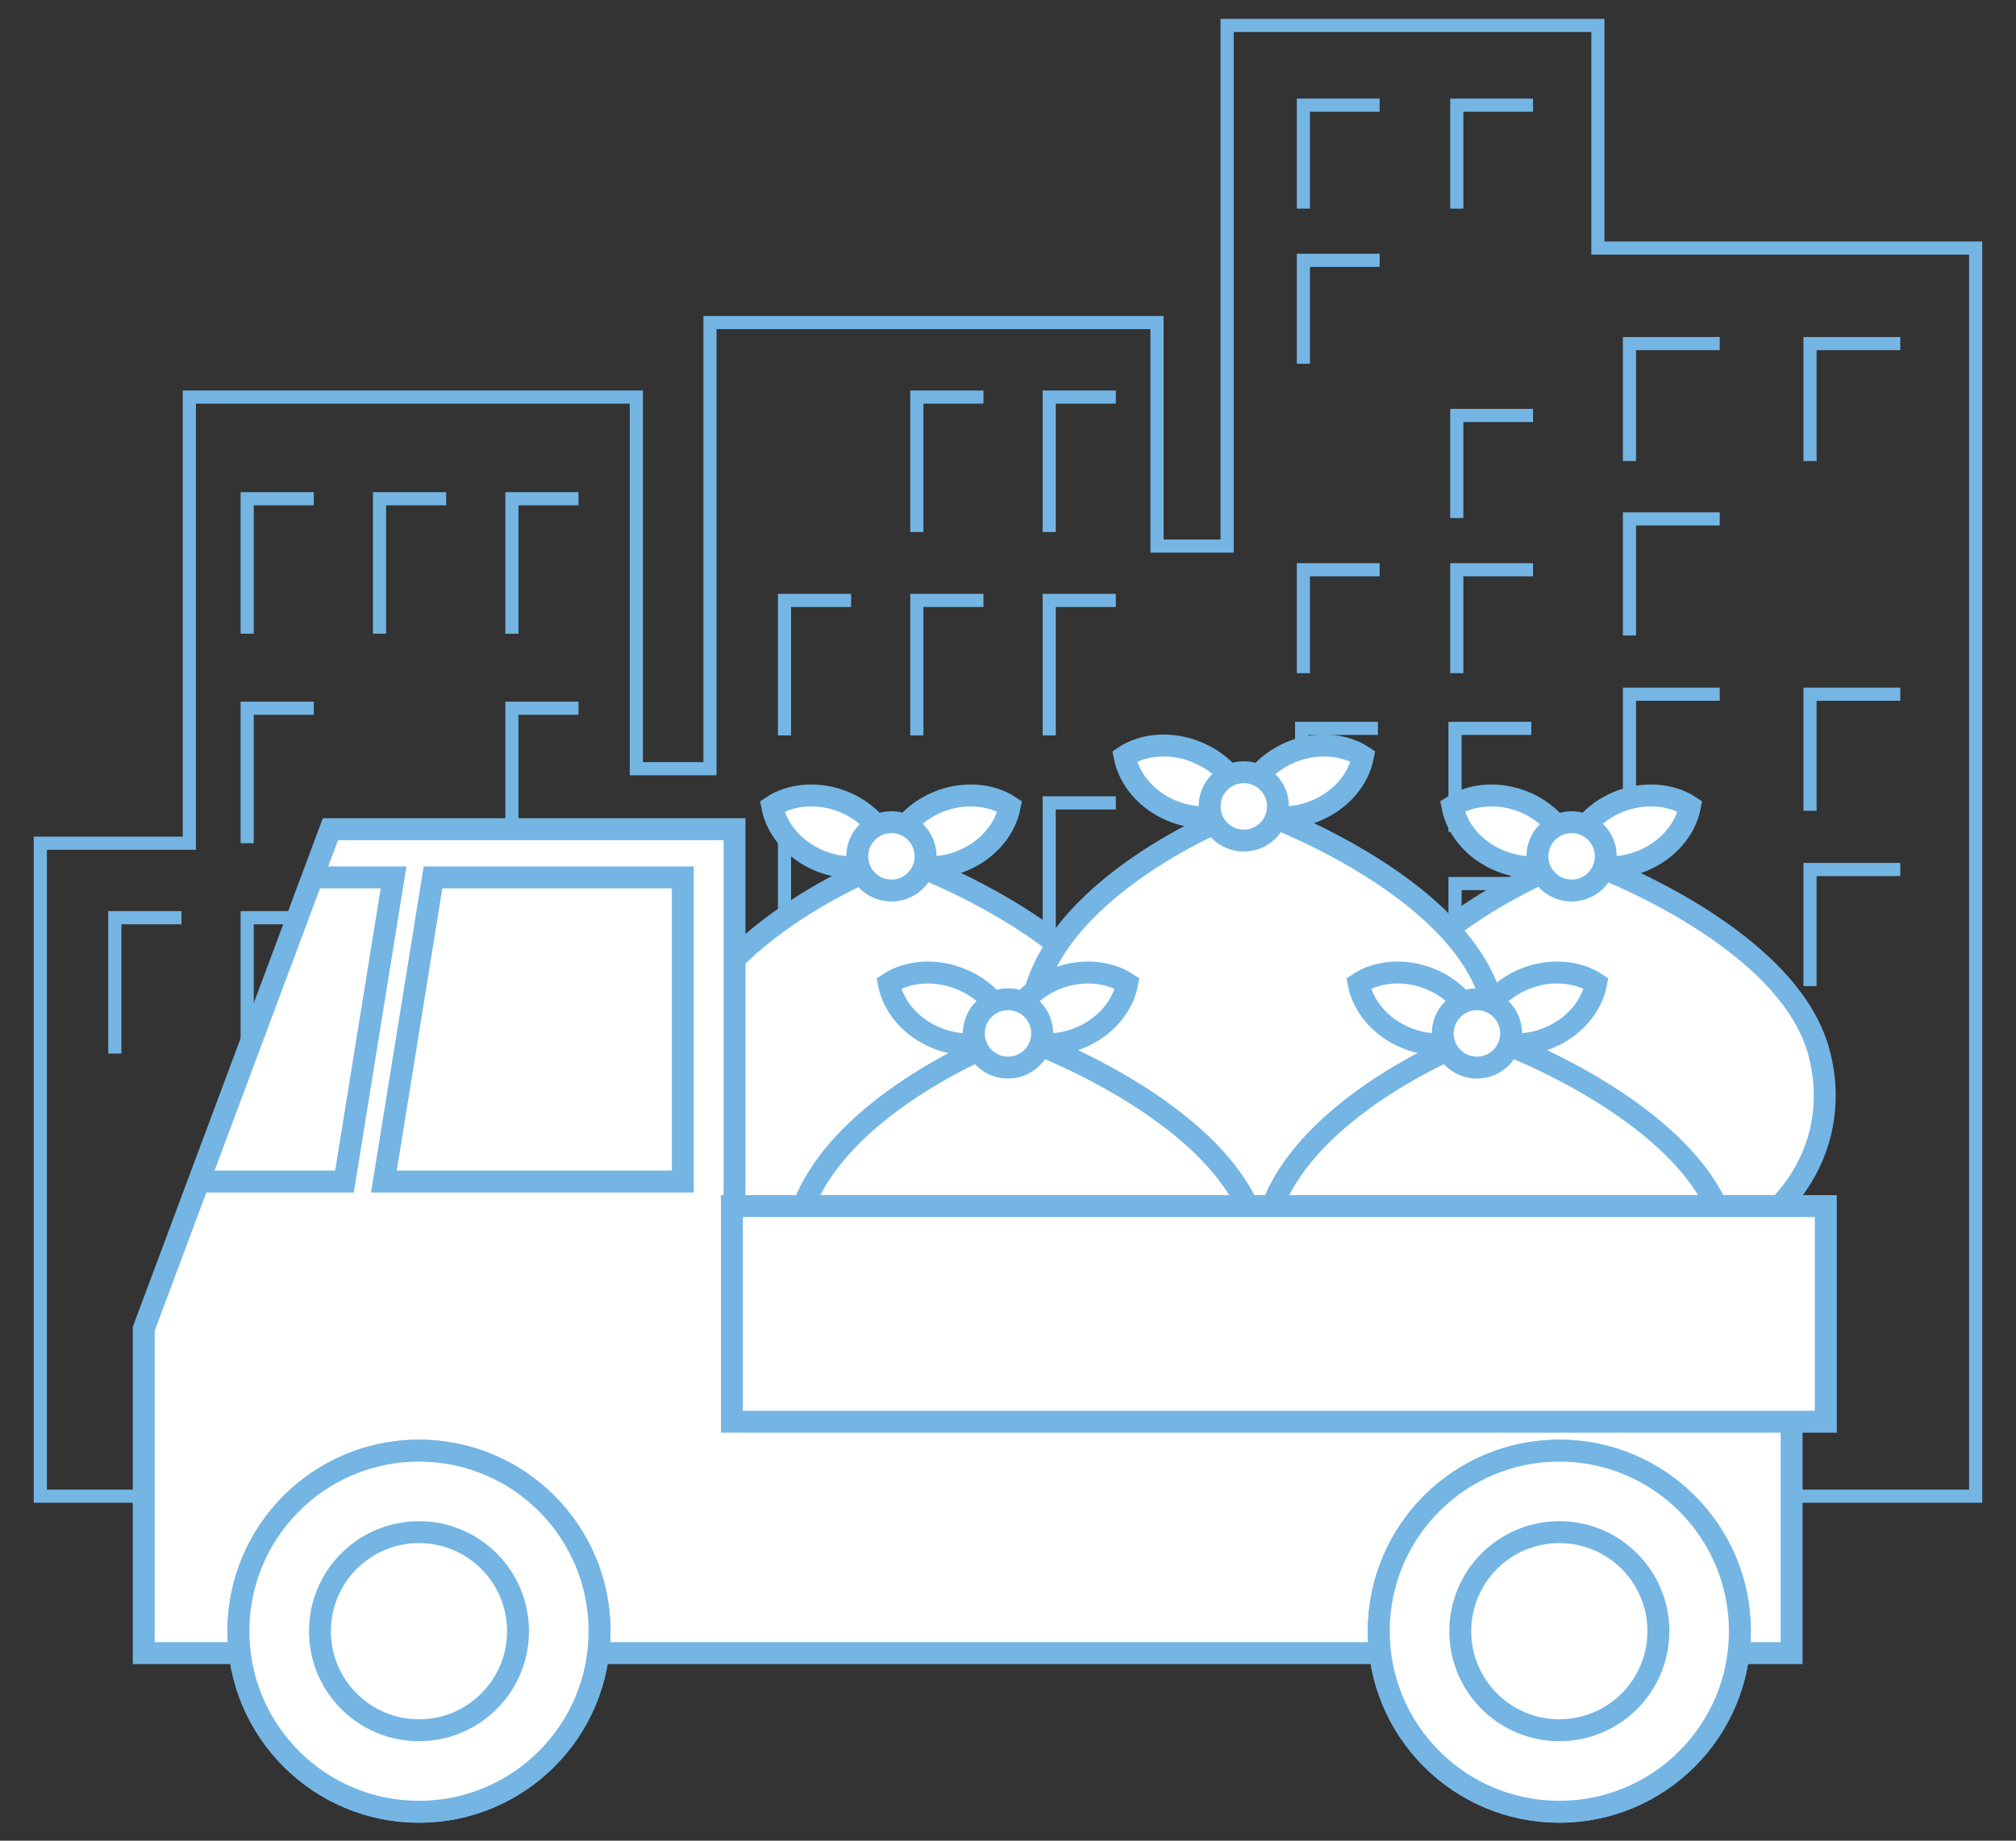
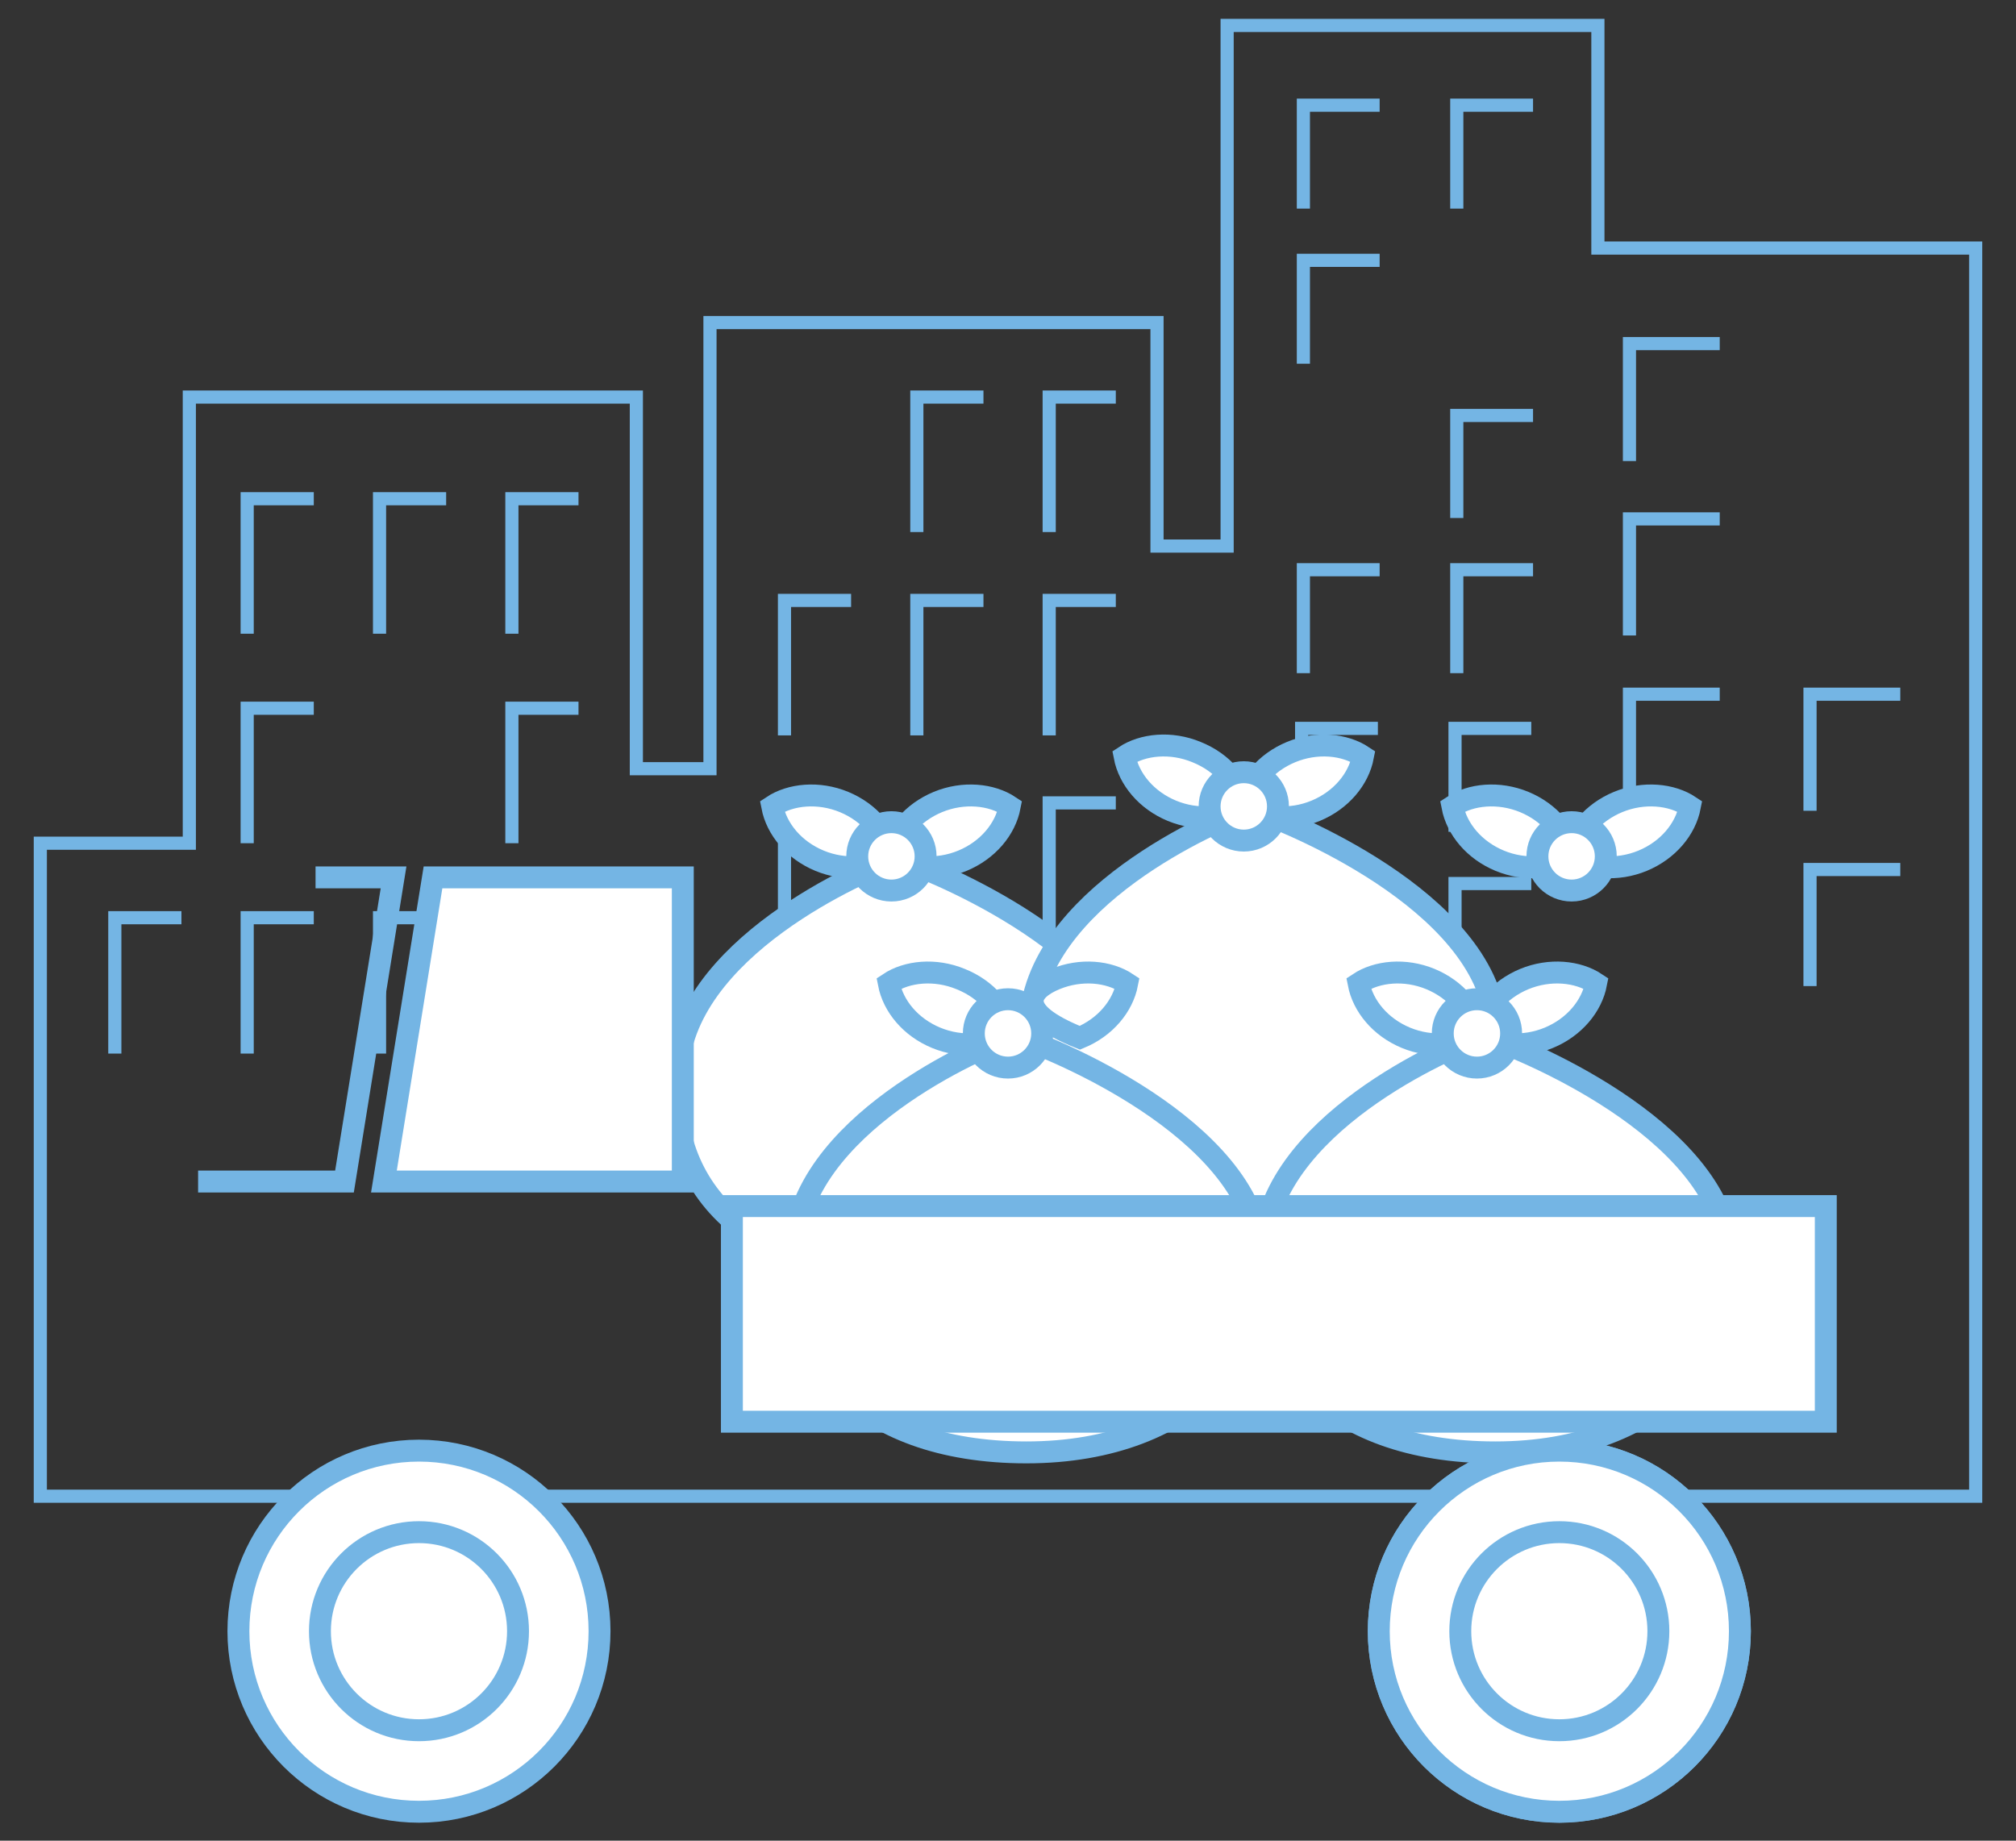
<svg xmlns="http://www.w3.org/2000/svg" version="1.1" id="レイヤー_2" x="0px" y="0px" viewBox="0 0 230 210" style="enable-background:new 0 0 230 210;" xml:space="preserve">
  <rect x="0" y="0" width="230" height="210" fill="#333333" stroke="none" />
  <style type="text/css">
	.st0{fill:#FFFFFF;stroke:#74B5E4;stroke-width:2.966;stroke-miterlimit:10;}
	.st1{fill:#FFFFFF;}
	.st2{fill:none;stroke:#74B5E4;stroke-width:2.966;stroke-miterlimit:10;}
	.st3{fill:#74B5E4;}
	.st4{fill:none;stroke:#74B5E4;stroke-width:1.5;stroke-miterlimit:10;}
	.st5{fill:#FFFFFF;stroke:#74B5E4;stroke-width:2.5;stroke-miterlimit:10;}
	.st6{fill:none;stroke:#74B5E4;stroke-width:2.5;stroke-miterlimit:10;}
	.st7{fill:#74B5E4;stroke:#74B5E4;stroke-width:2.5;stroke-miterlimit:10;}
	.st8{fill:#74B5E4;stroke:#74B5E4;stroke-width:2.134;stroke-miterlimit:10;}
</style>
  <g>
    <g>
      <polygon class="st4" points="182.3,28.3 182.3,2.9 140,2.9 140,62.3 132,62.3 132,36.8 81,36.8 81,87.7 72.6,87.7 72.6,45.3     21.6,45.3 21.6,96.2 4.6,96.2 4.6,170.7 225.4,170.7 225.4,28.3   " />
      <polyline class="st4" points="13.1,120.2 13.1,104.7 20.7,104.7   " />
      <polyline class="st4" points="28.2,120.2 28.2,104.7 35.8,104.7   " />
      <polyline class="st4" points="43.3,120.2 43.3,104.7 50.9,104.7   " />
      <polyline class="st4" points="28.2,96.2 28.2,80.8 35.8,80.8   " />
      <polyline class="st4" points="58.4,96.2 58.4,80.8 66,80.8   " />
      <polyline class="st4" points="28.2,72.3 28.2,56.9 35.8,56.9   " />
      <polyline class="st4" points="43.3,72.3 43.3,56.9 50.9,56.9   " />
      <polyline class="st4" points="58.4,72.3 58.4,56.9 66,56.9   " />
      <polyline class="st4" points="89.5,83.9 89.5,68.5 97.1,68.5   " />
      <polyline class="st4" points="89.5,107 89.5,91.6 97.1,91.6   " />
      <polyline class="st4" points="104.6,60.7 104.6,45.3 112.2,45.3   " />
      <polyline class="st4" points="104.6,83.9 104.6,68.5 112.2,68.5   " />
      <polyline class="st4" points="119.7,60.7 119.7,45.3 127.3,45.3   " />
      <polyline class="st4" points="119.7,83.9 119.7,68.5 127.3,68.5   " />
      <polyline class="st4" points="119.7,107 119.7,91.6 127.3,91.6   " />
      <polyline class="st4" points="148.7,23.8 148.7,12 157.4,12   " />
      <polyline class="st4" points="148.7,41.5 148.7,29.7 157.4,29.7   " />
      <polyline class="st4" points="148.7,76.8 148.7,65 157.4,65   " />
      <polyline class="st4" points="166.2,23.8 166.2,12 174.9,12   " />
      <polyline class="st4" points="166.2,59.1 166.2,47.4 174.9,47.4   " />
      <polyline class="st4" points="166.2,76.8 166.2,65 174.9,65   " />
      <polyline class="st4" points="148.5,94.9 148.5,83.1 157.2,83.1   " />
      <polyline class="st4" points="148.5,112.6 148.5,100.8 157.2,100.8   " />
      <polyline class="st4" points="166,94.9 166,83.1 174.7,83.1   " />
      <polyline class="st4" points="166,112.6 166,100.8 174.7,100.8   " />
      <polyline class="st4" points="185.9,52.6 185.9,39.2 196.2,39.2   " />
      <polyline class="st4" points="185.9,72.5 185.9,59.2 196.2,59.2   " />
      <polyline class="st4" points="185.9,92.5 185.9,79.2 196.2,79.2   " />
-       <polyline class="st4" points="206.5,52.6 206.5,39.2 216.8,39.2   " />
      <polyline class="st4" points="206.5,92.5 206.5,79.2 216.8,79.2   " />
      <polyline class="st4" points="206.5,112.5 206.5,99.2 216.8,99.2   " />
    </g>
    <g>
      <g>
        <path class="st5" d="M129.9,120c3.5,12.9-6.7,25.5-26.2,25.5S74.8,134,77.6,120c2.8-13.8,24.1-22,24.8-22S126.2,106.4,129.9,120z     " />
        <path class="st5" d="M96.3,91.5c-2.9-1.2-6.1-0.9-8.2,0.5c0.5,2.6,2.5,5,5.4,6.2s6.1,0.9,8.2-0.5C101.2,95.1,99.2,92.7,96.3,91.5     z" />
        <path class="st5" d="M107,91.5c2.9-1.2,6.1-0.9,8.2,0.5c-0.5,2.6-2.5,5-5.4,6.2s-6.1,0.9-8.2-0.5C102.1,95.1,104.1,92.7,107,91.5     z" />
        <circle class="st5" cx="101.7" cy="97.7" r="3.9" />
      </g>
      <g>
-         <path class="st5" d="M207.5,120c3.5,12.9-6.7,25.5-26.2,25.5s-29-11.5-26.2-25.5c2.8-13.8,24.1-22,24.8-22     C180.6,98,203.8,106.4,207.5,120z" />
        <path class="st5" d="M173.9,91.5c-2.9-1.2-6.1-0.9-8.2,0.5c0.5,2.6,2.5,5,5.4,6.2c2.9,1.2,6.1,0.9,8.2-0.5     C178.8,95.1,176.8,92.7,173.9,91.5z" />
        <path class="st5" d="M184.6,91.5c2.9-1.2,6.1-0.9,8.2,0.5c-0.5,2.6-2.5,5-5.4,6.2c-2.9,1.2-6.1,0.9-8.2-0.5     C179.7,95.1,181.7,92.7,184.6,91.5z" />
        <circle class="st5" cx="179.3" cy="97.7" r="3.9" />
      </g>
      <g>
        <path class="st5" d="M170.2,114.3c3.5,12.9-6.7,25.5-26.2,25.5s-29-11.5-26.2-25.5c2.8-13.8,24.1-22,24.8-22     C143.3,92.3,166.5,100.7,170.2,114.3z" />
        <path class="st5" d="M136.5,85.8c-2.9-1.2-6.1-0.9-8.2,0.5c0.5,2.6,2.5,5,5.4,6.2c2.9,1.2,6.1,0.9,8.2-0.5     C141.5,89.4,139.5,87,136.5,85.8z" />
        <path class="st5" d="M147.3,85.8c2.9-1.2,6.1-0.9,8.2,0.5c-0.5,2.6-2.5,5-5.4,6.2c-2.9,1.2-6.1,0.9-8.2-0.5     C142.4,89.4,144.4,87,147.3,85.8z" />
        <circle class="st5" cx="141.9" cy="92" r="3.9" />
      </g>
      <g>
        <path class="st5" d="M143.3,140.2c3.5,12.9-6.7,25.5-26.2,25.5s-29-11.5-26.2-25.5c2.8-13.8,24.1-22,24.8-22     S139.6,126.6,143.3,140.2z" />
        <path class="st5" d="M109.6,111.7c-2.9-1.2-6.1-0.9-8.2,0.5c0.5,2.6,2.5,5,5.4,6.2c2.9,1.2,6.1,0.9,8.2-0.5     C114.6,115.3,112.6,112.9,109.6,111.7z" />
-         <path class="st5" d="M120.4,111.7c2.9-1.2,6.1-0.9,8.2,0.5c-0.5,2.6-2.5,5-5.4,6.2c-2.9,1.2-6.1,0.9-8.2-0.5     C115.5,115.3,117.5,112.9,120.4,111.7z" />
+         <path class="st5" d="M120.4,111.7c2.9-1.2,6.1-0.9,8.2,0.5c-0.5,2.6-2.5,5-5.4,6.2C115.5,115.3,117.5,112.9,120.4,111.7z" />
        <circle class="st5" cx="115" cy="117.9" r="3.9" />
      </g>
      <g>
        <path class="st5" d="M196.8,140.2c3.5,12.9-6.7,25.5-26.2,25.5s-29-11.5-26.2-25.5c2.8-13.8,24.1-22,24.8-22     C169.9,118.2,193.1,126.6,196.8,140.2z" />
        <path class="st5" d="M163.2,111.7c-2.9-1.2-6.1-0.9-8.2,0.5c0.5,2.6,2.5,5,5.4,6.2c2.9,1.2,6.1,0.9,8.2-0.5     C168.1,115.3,166.1,112.9,163.2,111.7z" />
        <path class="st5" d="M173.9,111.7c2.9-1.2,6.1-0.9,8.2,0.5c-0.5,2.6-2.5,5-5.4,6.2c-2.9,1.2-6.1,0.9-8.2-0.5     C169,115.3,171,112.9,173.9,111.7z" />
        <circle class="st5" cx="168.5" cy="117.9" r="3.9" />
      </g>
-       <polygon class="st5" points="204.4,155 83.8,155 83.8,94.6 37.7,94.6 16.4,151.6 16.4,188.6 204.4,188.6   " />
-       <circle class="st5" cx="47.8" cy="186.1" r="20.6" />
      <circle class="st5" cx="47.8" cy="186.1" r="20.6" />
      <circle class="st5" cx="47.8" cy="186.1" r="11.3" />
      <circle class="st5" cx="177.9" cy="186.1" r="20.6" />
      <circle class="st5" cx="177.9" cy="186.1" r="20.6" />
      <circle class="st5" cx="177.9" cy="186.1" r="11.3" />
      <rect x="83.5" y="137.6" class="st5" width="124.8" height="24.6" />
      <polygon class="st5" points="43.8,134.8 77.9,134.8 77.9,100.1 49.4,100.1   " />
      <polyline class="st6" points="36,100.1 44.9,100.1 39.3,134.8 22.6,134.8   " />
    </g>
  </g>
</svg>